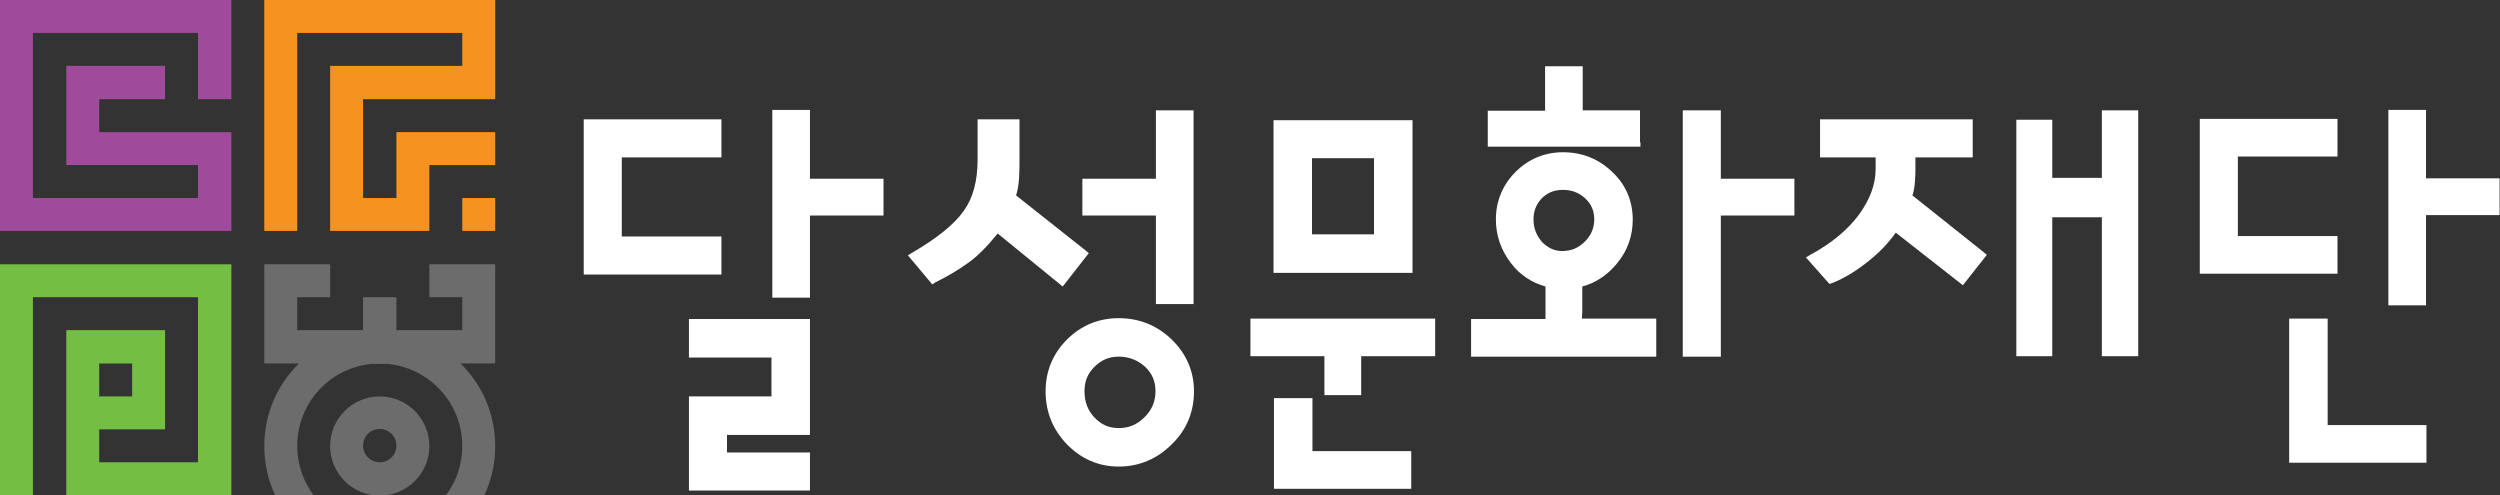
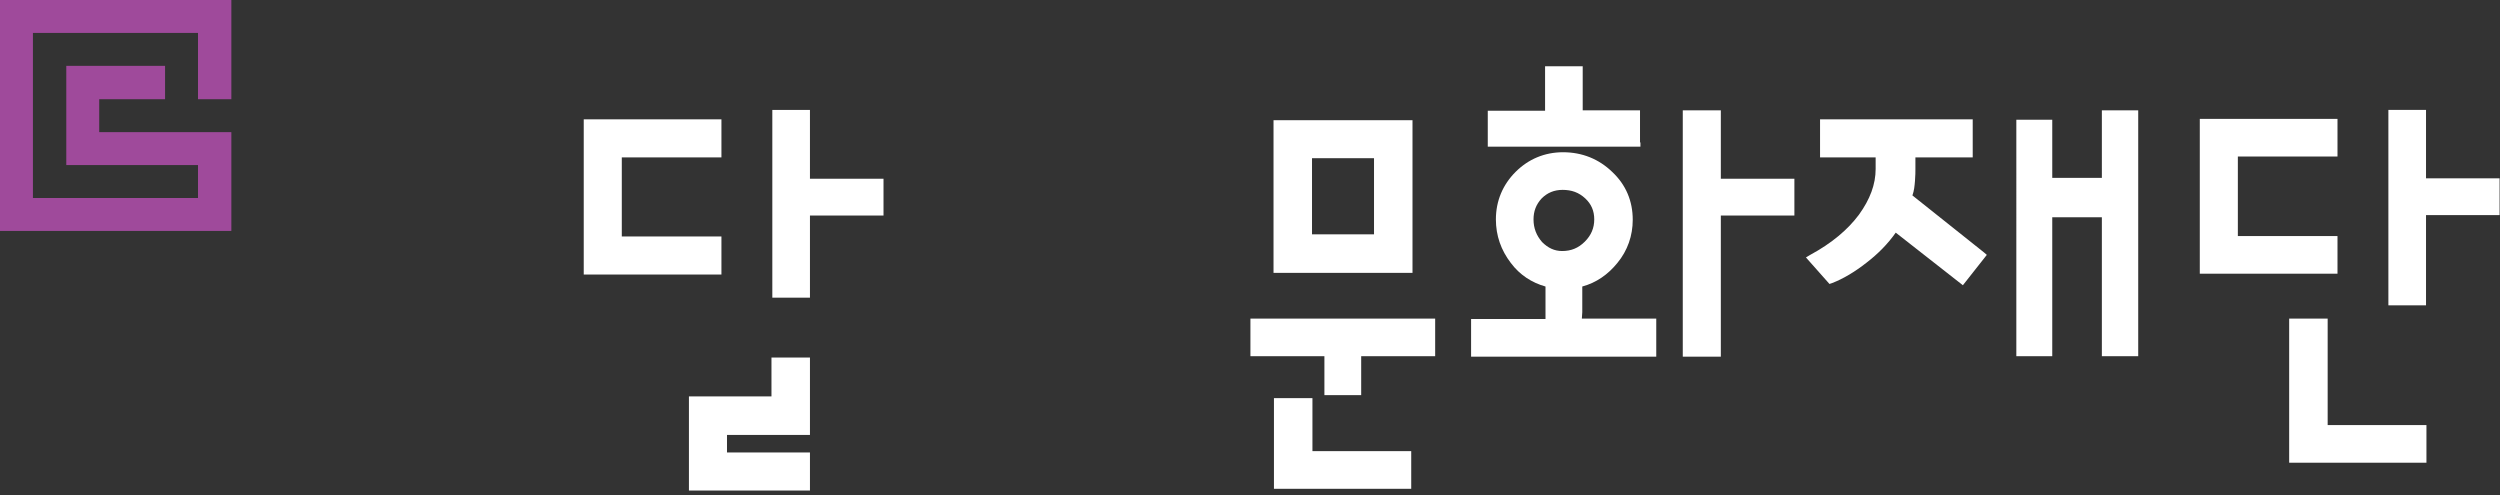
<svg xmlns="http://www.w3.org/2000/svg" version="1.1" id="레이어_1" x="0px" y="0px" viewBox="0 0 58.46 11.58" style="enable-background:new 0 0 58.46 11.58;" xml:space="preserve">
  <rect x="0" y="0" width="58.46" height="11.58" fill="#333333" stroke="none" />
  <style type="text/css">
	.st0{fill:#005BAC;}
	.st1{fill:#00A73C;}
	.st2{fill:#0AB04B;}
	.st3{fill:#FFFFFF;}
	.st4{fill:#F6921F;}
	.st5{fill:#9F4A9B;}
	.st6{fill:#6D6C6C;}
	.st7{fill:#73BE43;}
	.st8{fill:#F5EEE8;}
	.st9{fill:#FDE40C;}
</style>
  <g>
    <g>
      <g>
        <g>
          <g>
            <g>
-               <path class="st3" d="M16.11,8.36h1.93v0.91h-1.93v2.2h2.83v-0.09v-0.8h-1.94v-0.41h1.94V7.46h-2.83V8.36z M16.87,6.33V5.53        h-2.33V3.68h2.33V2.79h-3.22v3.63h3.22V6.33z M19.1,4.18l-0.16,0V2.57h-0.88v4.39h0.88V5.04l0.16,0h1.56V4.18H19.1z" />
+               <path class="st3" d="M16.11,8.36h1.93v0.91h-1.93v2.2h2.83v-0.09v-0.8h-1.94v-0.41h1.94V7.46V8.36z M16.87,6.33V5.53        h-2.33V3.68h2.33V2.79h-3.22v3.63h3.22V6.33z M19.1,4.18l-0.16,0V2.57h-0.88v4.39h0.88V5.04l0.16,0h1.56V4.18H19.1z" />
            </g>
          </g>
        </g>
        <g>
-           <path class="st3" d="M26.16,7.44c0.48,0,0.9,0.17,1.24,0.5l0,0c0.34,0.33,0.52,0.74,0.52,1.21l0,0c0,0.48-0.17,0.9-0.52,1.24      l0,0c-0.34,0.34-0.76,0.52-1.24,0.52l0,0h0l0,0c-0.47,0-0.88-0.18-1.21-0.52l0,0c-0.33-0.34-0.5-0.76-0.5-1.24l0,0      c0-0.47,0.17-0.88,0.5-1.21l0,0C25.28,7.61,25.69,7.44,26.16,7.44L26.16,7.44 M26.16,10.01c0.24,0,0.43-0.08,0.61-0.26l0,0      c0.17-0.17,0.25-0.37,0.25-0.6l0,0c0-0.24-0.08-0.42-0.25-0.58l0,0c-0.17-0.15-0.37-0.23-0.61-0.23l0,0      c-0.23,0-0.41,0.08-0.57,0.24l0,0c-0.16,0.16-0.23,0.34-0.23,0.57l0,0c0,0.25,0.08,0.45,0.23,0.61l0,0      C25.75,9.93,25.93,10.01,26.16,10.01L26.16,10.01 M26.88,5.04h-1.57V4.18h1.56l0.16,0v-1.6h0.88v4.53h-0.88l0,0V5.04L26.88,5.04       M25.39,5.86l0.07,0.06L24.85,6.7l-1.52-1.24l0,0c-0.26,0.32-0.49,0.55-0.71,0.7l0,0c-0.22,0.16-0.48,0.31-0.76,0.45l0,0      L21.8,6.65l-0.57-0.68l0.1-0.06c0.58-0.34,0.98-0.66,1.2-0.97l0,0c0.22-0.3,0.33-0.7,0.33-1.21l0,0V2.79h0.98v0.94      c0,0.12,0,0.26-0.01,0.43l0,0c-0.01,0.15-0.03,0.28-0.07,0.41l0,0L25.39,5.86" />
-         </g>
+           </g>
        <g>
          <g>
            <g>
              <path class="st3" d="M33.03,6.28V2.81h-3.25v3.57h3.25V6.28z M32.13,5.48h-1.45V3.7h1.45V5.48z M29.24,7.45v0.88h1.73l0,0.16        v0.75h0.86V8.49V8.33h1.73V7.45H29.24z M30.69,9.31h-0.9v2.12H33v-0.09v-0.79h-2.31V9.31z" />
            </g>
          </g>
        </g>
        <g>
          <g>
            <g>
              <path class="st3" d="M38.35,3.33V2.58h-1.34V1.55h-0.88v1.04l-1.34,0v0.84h3.57V3.33z M37,7.3V6.7        c0.33-0.09,0.6-0.28,0.82-0.55c0.24-0.29,0.36-0.64,0.36-1.01c0-0.44-0.16-0.82-0.48-1.12c-0.31-0.3-0.7-0.46-1.15-0.46        c-0.43,0-0.81,0.16-1.11,0.46c-0.3,0.3-0.46,0.68-0.46,1.11c0,0.38,0.12,0.72,0.35,1.02c0.21,0.28,0.49,0.46,0.81,0.55v0.6        v0.16H34.4v0.88h4.33V7.45h-1.74L37,7.3z M36.06,5.66c-0.13-0.15-0.2-0.32-0.2-0.53c0-0.19,0.06-0.35,0.19-0.49        c0.13-0.13,0.29-0.2,0.49-0.2c0.21,0,0.38,0.06,0.53,0.2c0.14,0.13,0.21,0.29,0.21,0.49c0,0.2-0.07,0.37-0.22,0.52        c-0.15,0.15-0.32,0.22-0.53,0.22C36.35,5.87,36.2,5.8,36.06,5.66z M40.39,4.18l-0.15,0v-1.6h-0.89v5.76h0.89v-3.3l0.15,0h1.57        V4.18H40.39z" />
            </g>
          </g>
        </g>
        <g>
          <path class="st3" d="M48.96,5.08c-0.01,0-0.81,0-0.83,0l0,0l-0.14,0v3.25h-0.84V2.8h0.84v1.36l0.14,0c0.01,0,0.82,0,0.83,0l0,0      l0.19,0V2.58h0.85v5.75h-0.85l0,0V5.08L48.96,5.08 M44.33,5.44c-0.19,0.27-0.42,0.5-0.68,0.7l0,0      c-0.28,0.22-0.55,0.38-0.81,0.48l0,0l-0.06,0.02l-0.55-0.62l0.1-0.06c0.5-0.27,0.88-0.59,1.14-0.94l0,0      c0.26-0.36,0.39-0.71,0.39-1.07l0,0V3.68h-1.3V2.79h3.57v0.89h-1.34v0.28c0,0.05,0,0.14-0.01,0.27l0,0      c-0.01,0.12-0.02,0.23-0.06,0.34l0,0l1.67,1.33l-0.06,0.07l0.06-0.07l0.07,0.06l-0.56,0.71L44.33,5.44L44.33,5.44z" />
        </g>
        <g>
          <path class="st3" d="M53.53,10.82V7.45h0.9v2.49h2.31v0.79v0.09H53.53L53.53,10.82z M55.85,7.15V2.57h0.88v1.6l0.16,0h1.56v0.86      h-1.56h-0.16v2.11H55.85L55.85,7.15z M51.44,6.41V2.78h3.22v0.88h-2.33v1.86h2.33v0.79v0.09H51.44L51.44,6.41z" />
        </g>
      </g>
-       <path class="st4" d="M10.81,5.4h0.77V4.63h-0.77V5.4z M11.58,2.32V0H6.18v5.4h0.77V0.77h3.86v0.77H7.72V5.4h2.32V3.86h1.54V3.09    H9.27v1.54H8.49V2.32H11.58z" />
      <polygon class="st5" points="0,0 0,5.4 5.41,5.4 5.41,3.09 2.32,3.09 2.32,2.32 3.86,2.32 3.86,1.54 1.55,1.54 1.55,3.86     4.63,3.86 4.63,4.63 0.77,4.63 0.77,0.77 4.63,0.77 4.63,2.32 5.41,2.32 5.41,0   " />
-       <path class="st6" d="M8.88,9.27c-0.64,0-1.16,0.52-1.16,1.16c0,0.64,0.52,1.16,1.16,1.16h0c0.64,0,1.16-0.52,1.16-1.16    C10.04,9.79,9.52,9.27,8.88,9.27z M8.88,10.81c-0.21,0-0.39-0.17-0.39-0.39c0-0.21,0.17-0.39,0.39-0.39    c0.21,0,0.39,0.17,0.39,0.39C9.27,10.64,9.09,10.81,8.88,10.81z M11.58,6.18h-1.54v0.77h0.77v0.77H9.27V6.95H8.49v0.77H6.95V6.95    h0.77V6.18H6.18V8.5h0.81c-0.5,0.49-0.81,1.17-0.81,1.93c0,0.41,0.09,0.81,0.26,1.16h0.9c-0.24-0.32-0.39-0.72-0.39-1.16    c0-1,0.76-1.83,1.74-1.92h0.38c0.98,0.1,1.74,0.92,1.74,1.92c0,0.43-0.14,0.84-0.39,1.16h0.9c0.17-0.35,0.26-0.74,0.26-1.16    c0-0.76-0.31-1.44-0.81-1.93h0.81V6.18z" />
-       <path class="st7" d="M0,6.18v5.41h0.77V6.95h3.86v3.86H2.32v-0.77h1.54V7.72H1.55v3.86h3.86V6.18H0z M2.32,8.5h0.77v0.77H2.32V8.5    z" />
    </g>
  </g>
</svg>